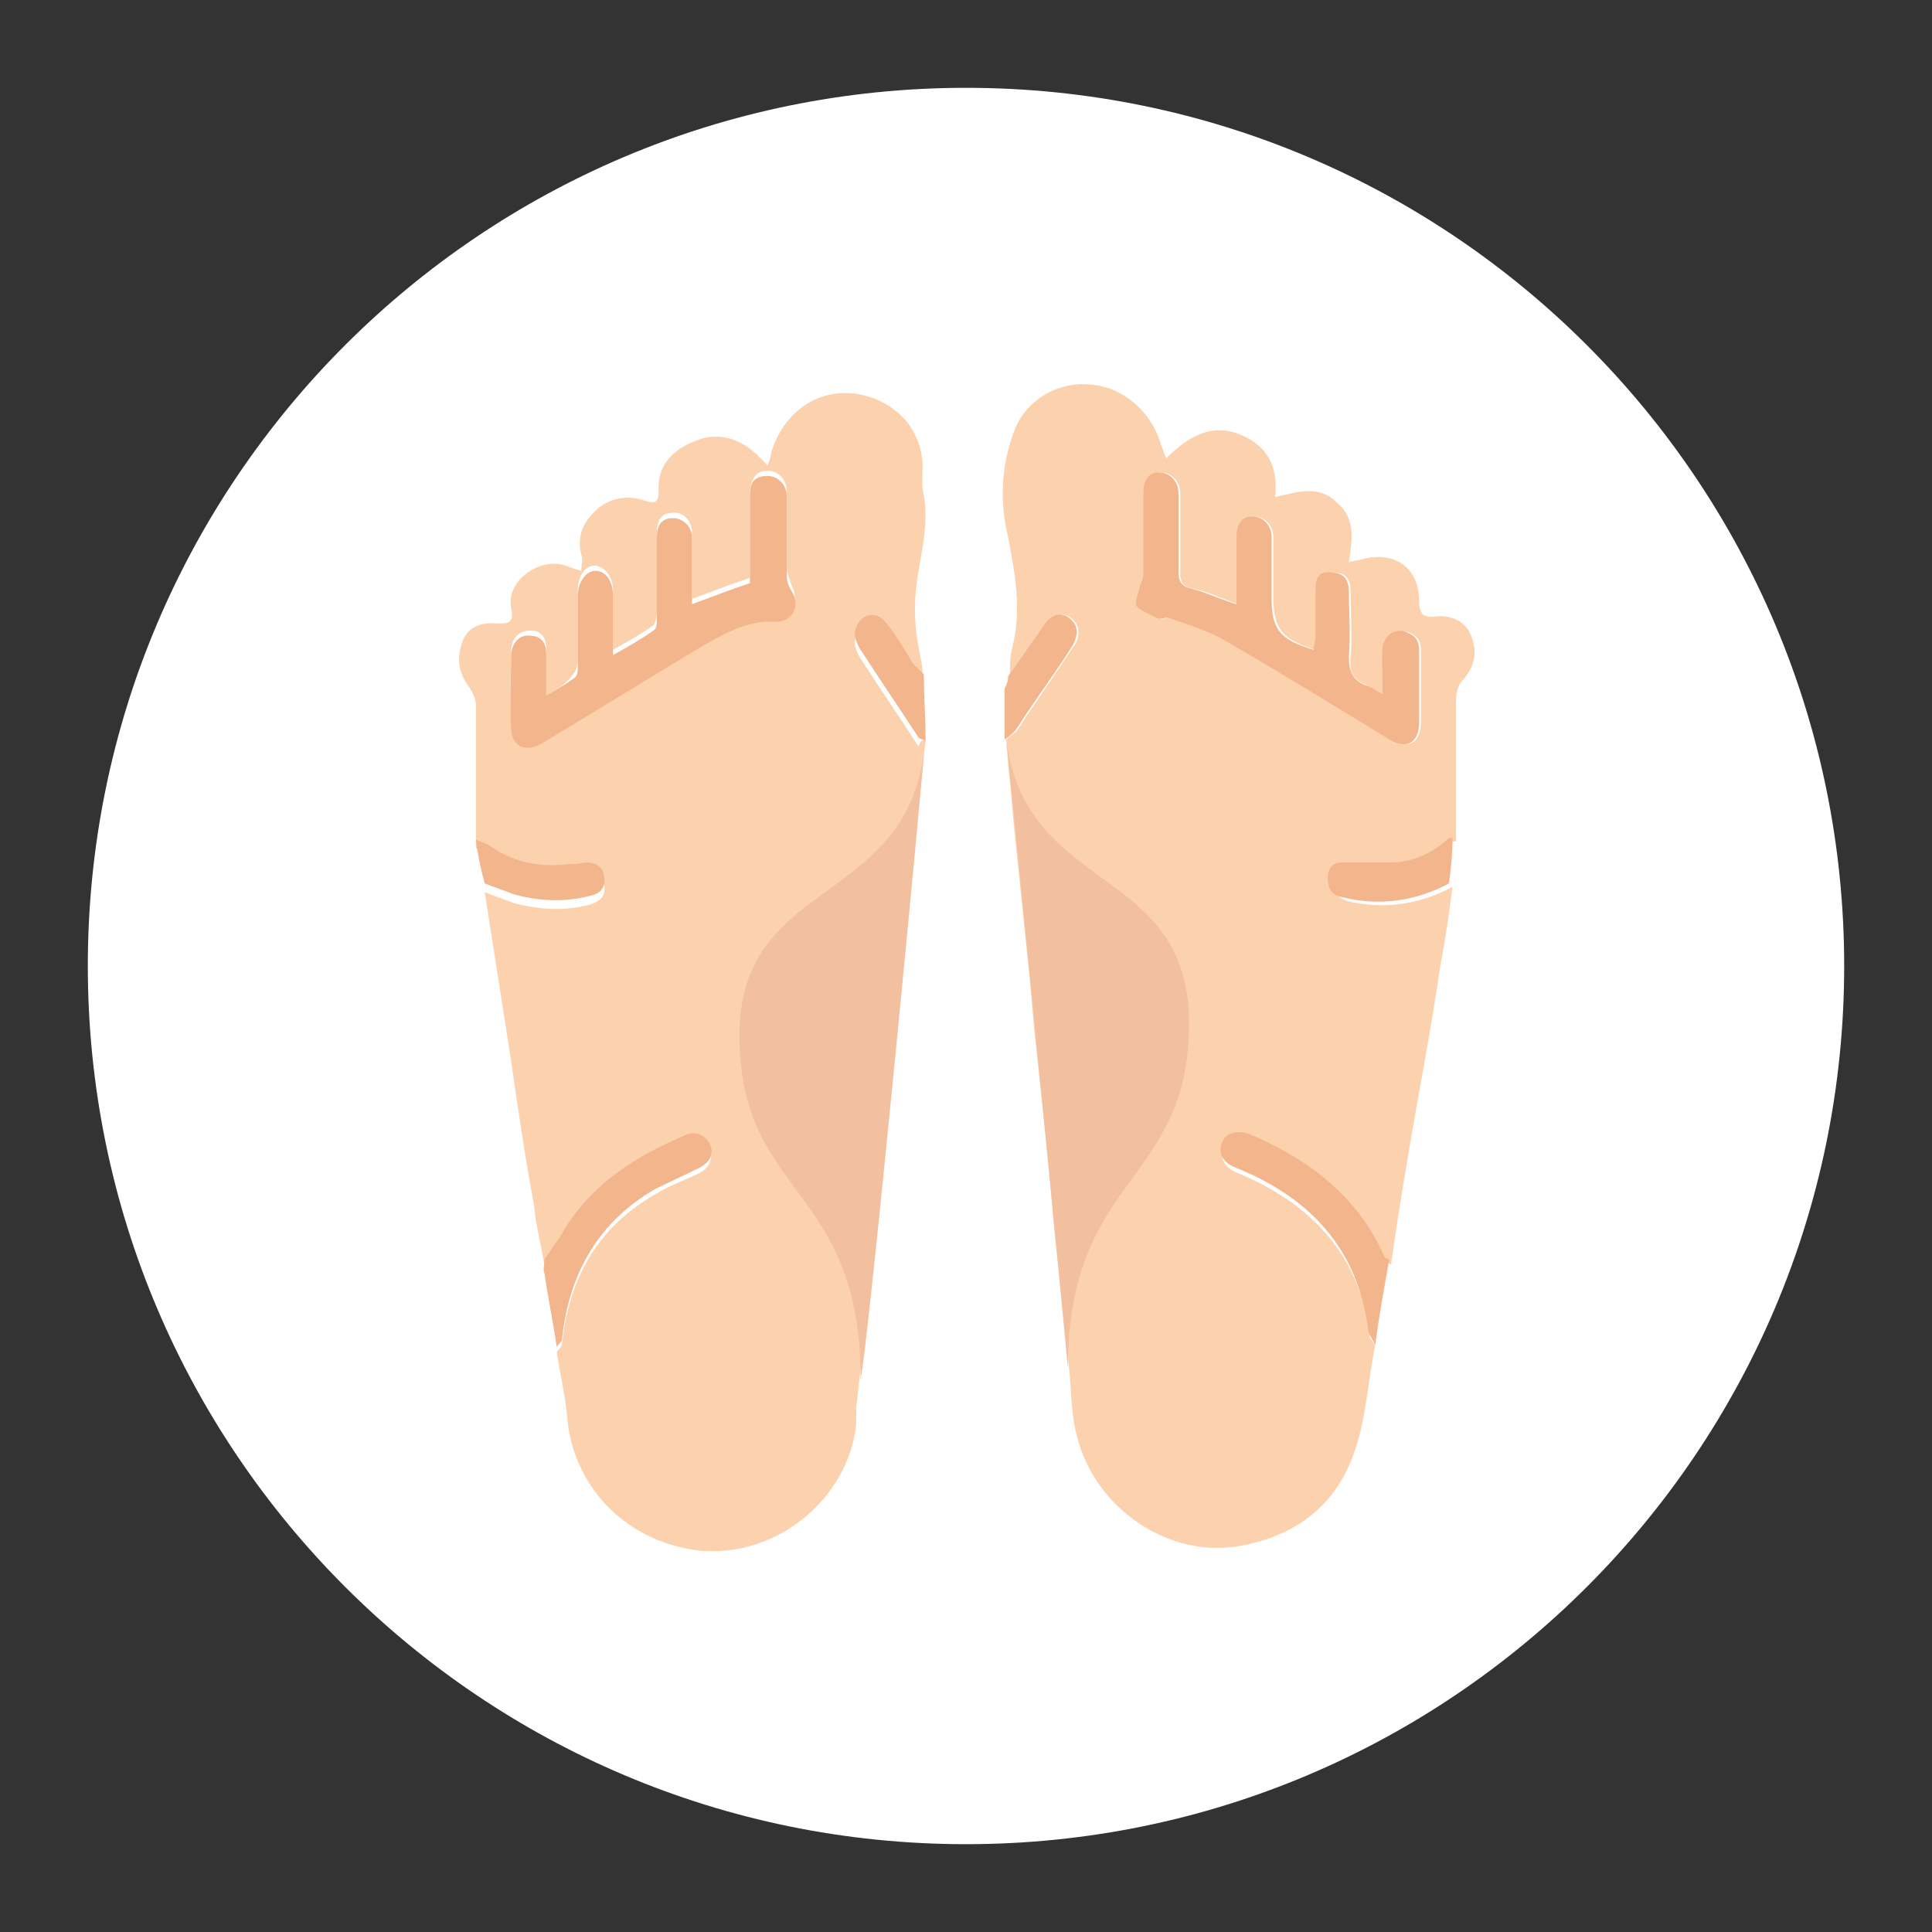
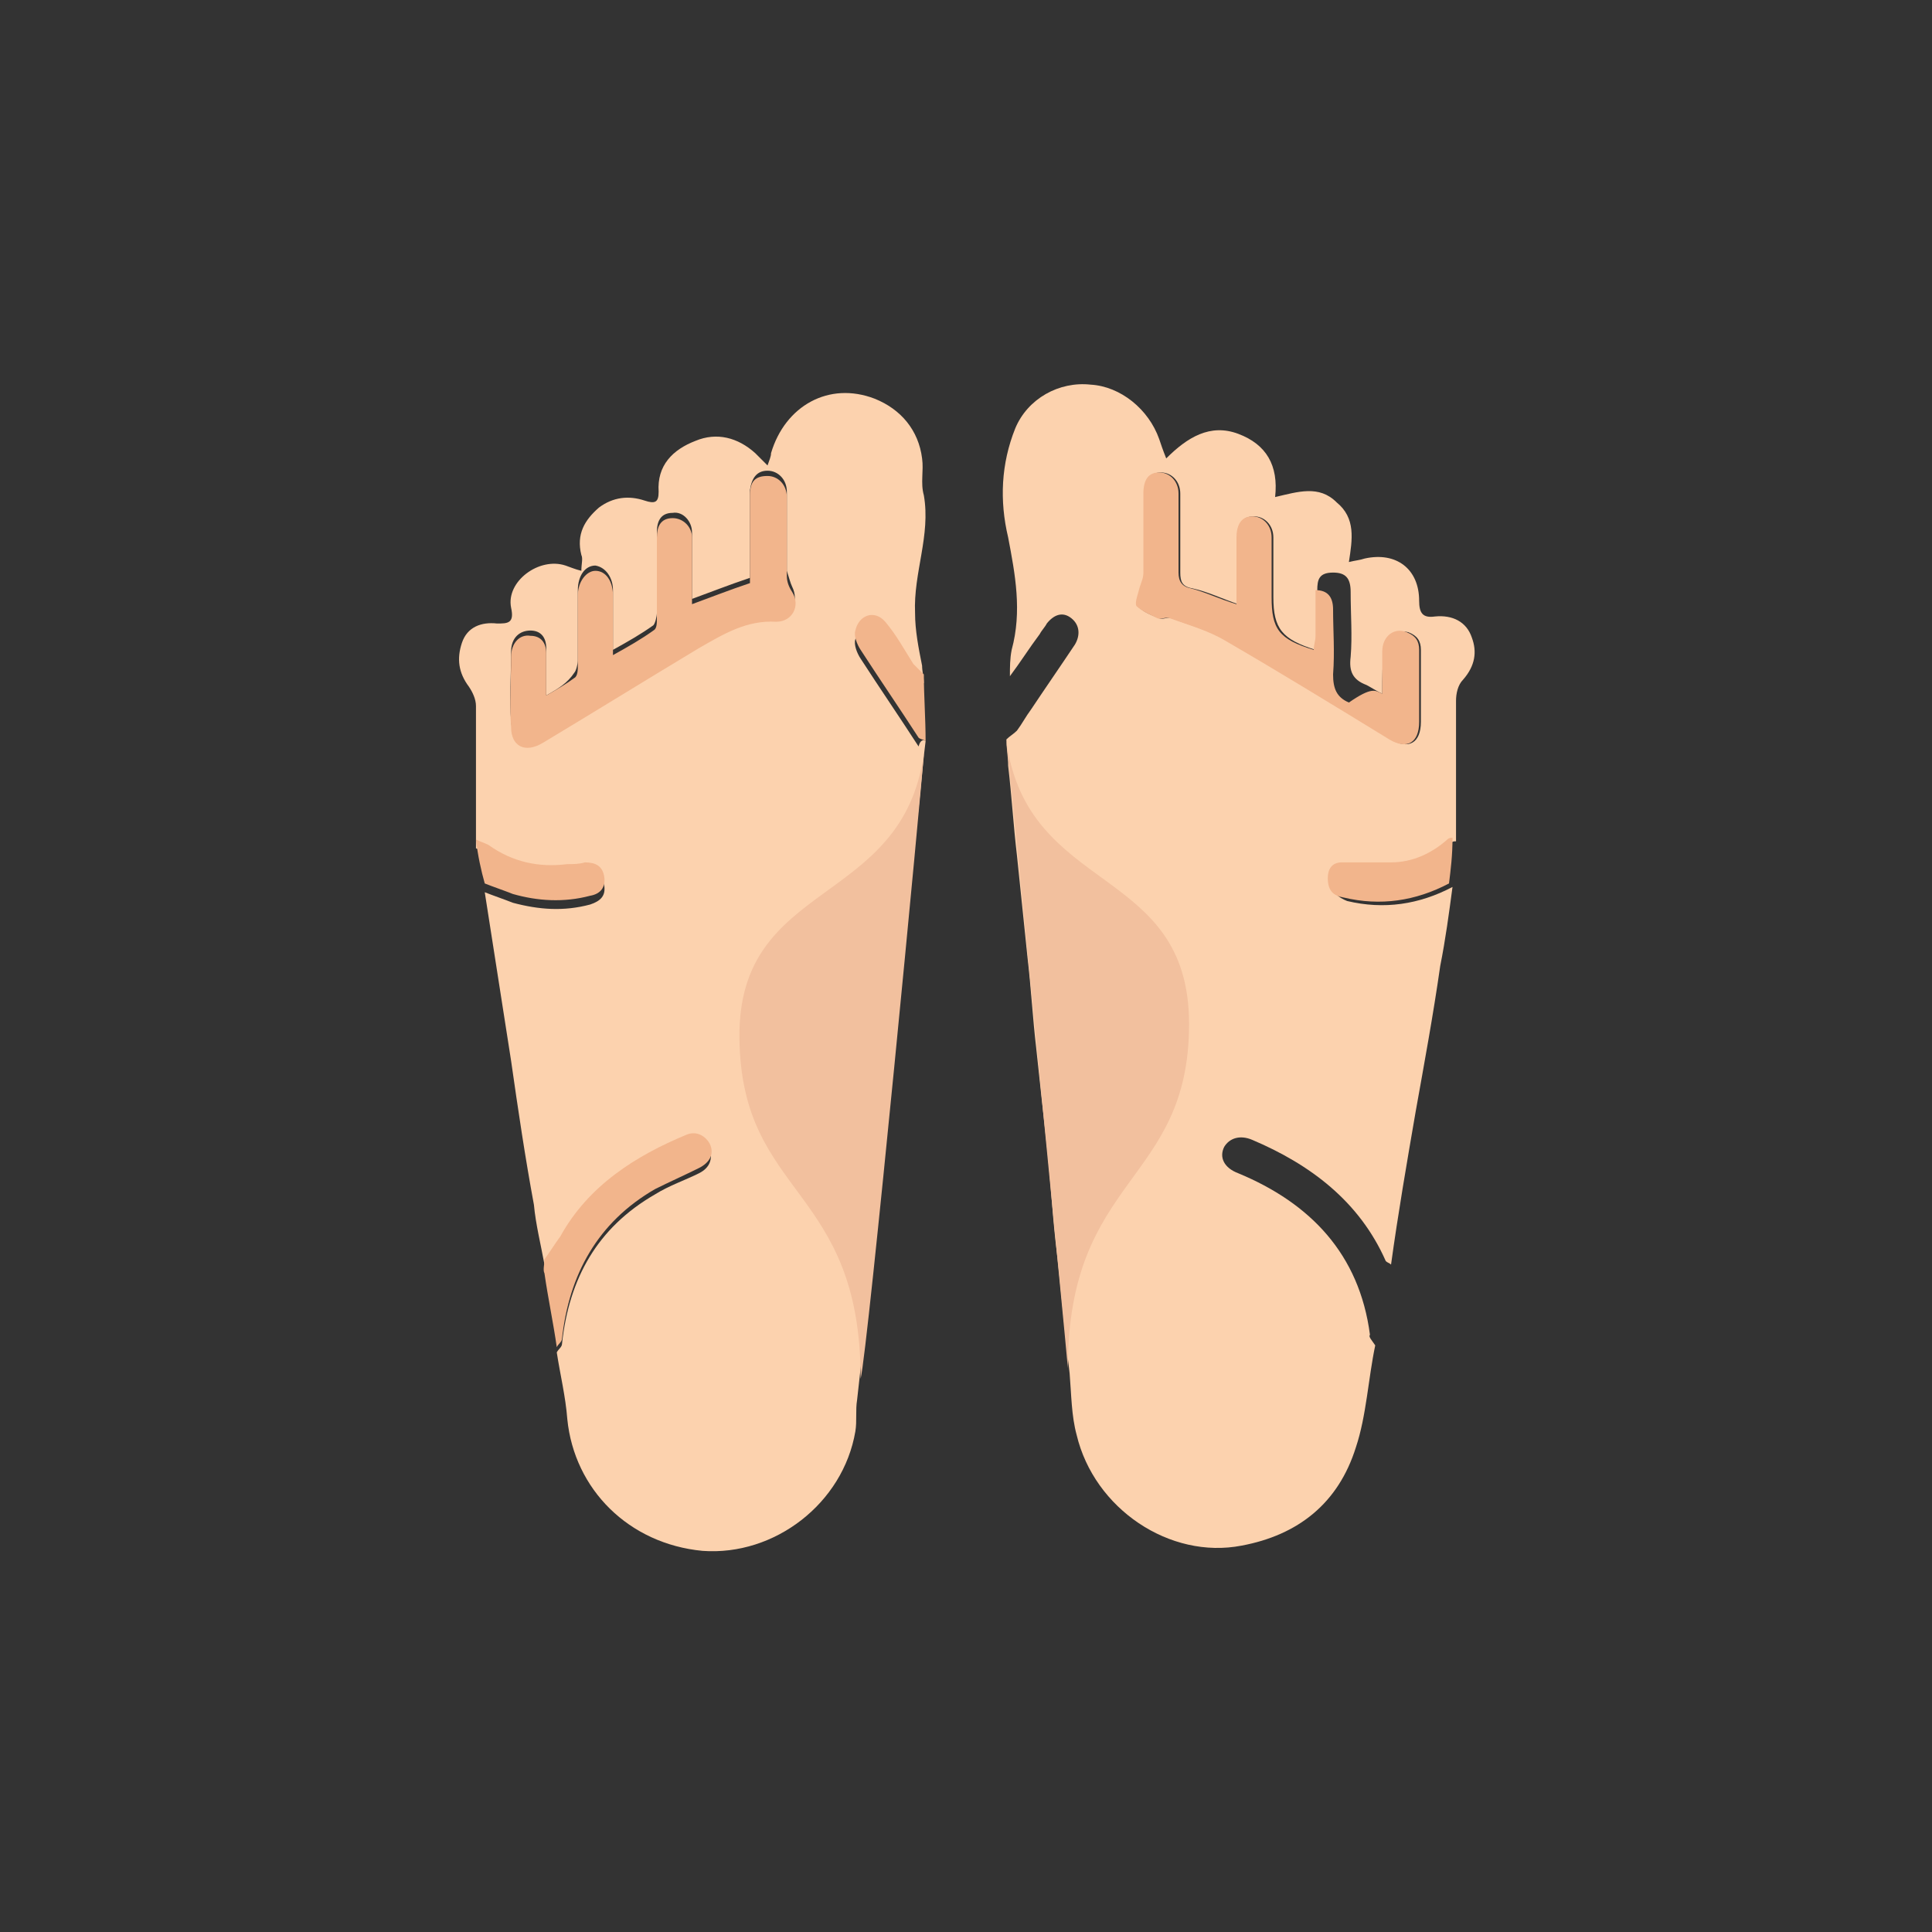
<svg xmlns="http://www.w3.org/2000/svg" version="1.1" id="Layer_1" x="0px" y="0px" viewBox="0 0 110 110" style="enable-background:new 0 0 110 110;" xml:space="preserve">
  <rect x="0" y="0" width="110" height="110" fill="#333333" stroke="none" />
  <style type="text/css">
	.st0{fill:#FFFFFF;}
	.st1{fill:#FCD2AE;}
	.st2{fill:#F2B58C;}
	.st3{fill:#F2C09E;}
</style>
  <g id="naboso_00000093879162141079348070000017250988868834857907_">
    <g>
-       <path class="st0" d="M105,55c0,27.6-22.4,50-50,50S5,82.6,5,55S27.4,5,55,5S105,27.4,105,55z" />
-     </g>
+       </g>
    <g id="naboso">
      <g>
        <g>
          <path class="st1" d="M78.3,76.6c-0.4,1.9-0.5,4-1.1,5.8c-1,3.2-3.3,5-6.5,5.6c-4.1,0.8-8.4-2.1-9.4-6.3      c-0.3-1.1-0.3-2.3-0.4-3.5c-0.3-2.5-0.5-5-0.8-7.5c-0.2-1.8-0.3-3.7-0.5-5.5c-0.2-1.8-0.4-3.6-0.6-5.5c-0.2-1.7-0.3-3.5-0.5-5.2      c-0.2-1.9-0.4-3.9-0.6-5.8c-0.2-1.7-0.3-3.4-0.5-5.1c0-0.5-0.1-1-0.1-1.5c0.2-0.2,0.4-0.3,0.6-0.5c0.3-0.4,0.5-0.8,0.8-1.2      c0.8-1.2,1.7-2.5,2.5-3.7c0.3-0.5,0.3-1.1-0.2-1.5c-0.5-0.4-1-0.2-1.4,0.3c-0.1,0.2-0.3,0.4-0.4,0.6c-0.6,0.8-1.1,1.6-1.7,2.4      c0-0.5,0-1,0.1-1.5c0.6-2.2,0.2-4.3-0.2-6.4c-0.5-2.1-0.4-4.2,0.4-6.2c0.7-1.7,2.5-2.7,4.3-2.5c1.7,0.1,3.3,1.4,3.9,3.1      c0.1,0.3,0.2,0.6,0.4,1.1c1.2-1.2,2.5-2,4.1-1.4c1.6,0.6,2.3,1.8,2.1,3.6c1.3-0.3,2.5-0.7,3.5,0.3c1.1,0.9,0.9,2.1,0.7,3.4      c0.4-0.1,0.6-0.1,0.9-0.2c1.8-0.4,3.1,0.6,3.1,2.4c0,0.7,0.2,1,0.9,0.9c1-0.1,1.8,0.3,2.1,1.2c0.3,0.8,0.2,1.6-0.5,2.4      c-0.3,0.3-0.4,0.8-0.4,1.2c0,2.7,0,5.3,0,8c-0.1,0-0.2,0-0.3,0.1c-0.9,0.8-2,1.3-3.2,1.3c-0.9,0-1.9,0-2.8,0      c-0.6,0-0.8,0.3-0.8,0.9c0,0.6,0.4,0.9,0.9,1.1c2.1,0.5,4.1,0.2,6-0.8c-0.2,1.5-0.4,3-0.7,4.5c-0.4,2.8-0.9,5.5-1.4,8.3      c-0.5,2.9-1,5.8-1.4,8.7c-0.1-0.1-0.2-0.1-0.3-0.2c-1.5-3.4-4.3-5.5-7.6-6.9c-0.7-0.3-1.3-0.1-1.6,0.4c-0.3,0.6,0,1.2,0.8,1.5      c4.1,1.7,6.9,4.6,7.5,9.2C77.9,76.1,78.1,76.3,78.3,76.6z M78.7,39.5c-0.4-0.2-0.7-0.4-0.9-0.5c-0.8-0.3-1-0.8-0.9-1.6      c0.1-1.2,0-2.4,0-3.7c0-0.8-0.3-1.1-1-1.1c-0.8,0-0.9,0.4-0.9,1c0,0.9,0,1.8,0,2.6c0,0.3-0.1,0.5-0.1,0.8      c-1.9-0.6-2.4-1.2-2.4-3c0-1.1,0-2.3,0-3.4c0-0.7-0.5-1.2-1.1-1.2c-0.8,0-0.9,0.6-0.9,1.2c0,0.3,0,0.5,0,0.8c0,1,0,2,0,3      c-0.9-0.3-1.7-0.7-2.6-0.9c-0.6-0.1-0.7-0.4-0.7-0.9c0-1.5,0-3,0-4.5c0-0.7-0.5-1.2-1.1-1.2c-0.6,0-0.9,0.4-0.9,1.2      c0,1.5,0,3,0,4.5c0,0.3-0.2,0.5-0.2,0.8c-0.1,0.4-0.4,0.9-0.2,1.1c0.2,0.3,0.7,0.5,1.2,0.7c0.2,0.1,0.5-0.1,0.7,0      c1.1,0.4,2.2,0.7,3.2,1.3c3.1,1.8,6.2,3.7,9.3,5.6c1,0.6,1.7,0.2,1.7-1c0-1.4,0-2.7,0-4.1c0-0.5-0.2-0.8-0.7-1      c-0.7-0.2-1.3,0.3-1.4,1.1C78.7,37.8,78.7,38.5,78.7,39.5z" />
          <path class="st1" d="M52.7,42.2c-0.2,1.6-0.3,3.1-0.5,4.7c-0.1,1.4-0.3,2.8-0.4,4.2c-0.2,1.8-0.4,3.5-0.6,5.3      c-0.1,1.3-0.2,2.6-0.4,3.9c-0.2,1.9-0.4,3.9-0.6,5.8c-0.2,1.8-0.3,3.6-0.5,5.5c-0.3,2.7-0.6,5.4-0.9,8.1c-0.1,0.6,0,1.2-0.1,1.8      c-0.7,4.1-4.6,7.1-8.7,6.8c-4.2-0.4-7.3-3.5-7.7-7.5c-0.1-1.3-0.4-2.5-0.6-3.8c0.1-0.2,0.3-0.3,0.3-0.5c0.4-3.7,2-6.6,5.3-8.5      c0.8-0.5,1.7-0.8,2.5-1.2c0.6-0.3,0.8-0.8,0.6-1.4c-0.3-0.6-0.7-0.8-1.3-0.5c-3,1.2-5.6,2.9-7.2,5.8c-0.3,0.5-0.6,0.9-0.9,1.3      c-0.2-1.1-0.5-2.3-0.6-3.4c-0.5-2.7-0.9-5.4-1.3-8.2c-0.5-3.2-1-6.4-1.5-9.6c0.5,0.2,1.1,0.4,1.6,0.6c1.5,0.4,2.9,0.5,4.4,0.1      c0.6-0.2,0.9-0.5,0.8-1.1c-0.1-0.6-0.5-0.8-1.1-0.8c-0.3,0-0.7,0-1,0.1c-1.7,0.2-3.2-0.1-4.5-1.1c-0.2-0.1-0.4-0.2-0.7-0.3      c0-2.7,0-5.4,0-8.1c0-0.4-0.2-0.8-0.4-1.1c-0.6-0.8-0.7-1.6-0.4-2.5c0.3-0.9,1.1-1.2,2-1.1c0.6,0,1,0,0.8-0.9      c-0.3-1.5,1.6-2.9,3.1-2.4c0.3,0.1,0.5,0.2,0.9,0.3c0-0.4,0.1-0.7,0-0.9c-0.3-1.2,0.2-2,1-2.7c0.8-0.6,1.7-0.7,2.6-0.4      c0.6,0.2,0.8,0.1,0.8-0.5c-0.1-1.5,0.8-2.4,2.1-2.9c1.2-0.5,2.4-0.2,3.4,0.7c0.2,0.2,0.4,0.4,0.7,0.7c0.1-0.3,0.2-0.5,0.2-0.7      c0.8-2.7,3.3-4.1,5.9-3.1c1.5,0.6,2.5,1.8,2.7,3.4c0.1,0.7-0.1,1.4,0.1,2.1c0.4,2.3-0.6,4.4-0.5,6.7c0,1,0.2,2,0.4,3      c0,0.3,0.1,0.7,0.1,1c-0.2-0.2-0.4-0.3-0.6-0.6c-0.6-0.8-1-1.6-1.6-2.4c-0.6-0.7-1.5-0.4-1.7,0.5c-0.1,0.3,0.1,0.8,0.3,1.1      c1.1,1.7,2.2,3.3,3.3,5C52.4,42.1,52.6,42.1,52.7,42.2z M31.1,39.6c0-1.1,0-1.9,0-2.7c0-0.6-0.3-1-0.9-1c-0.6,0-1.1,0.4-1.1,1.2      c0,1.3-0.1,2.7,0,4c0.1,1.1,0.9,1.5,1.8,0.9c3-1.8,5.9-3.6,8.9-5.4c1.3-0.8,2.7-1.6,4.4-1.5c0.9,0,1.3-0.9,0.9-1.7      c-0.1-0.2-0.2-0.6-0.3-0.9c0-1.5,0-3,0-4.5c0-0.7-0.5-1.2-1.1-1.2c-0.6,0-0.9,0.4-1,1.1c0,0.9,0,1.8,0,2.6c0,0.8,0,1.7,0,2.4      c-1.2,0.4-2.2,0.8-3.3,1.2c0-1.3,0-2.5,0-3.8c0-0.6-0.5-1.2-1.1-1.1c-0.7,0-0.9,0.5-0.9,1.1c0,1.5,0,3.1,0,4.6      c0,0.2-0.1,0.6-0.2,0.7c-0.7,0.5-1.4,0.9-2.3,1.4c0-1.3,0-2.4,0-3.4c0-0.7-0.4-1.3-1-1.4c-0.6,0-1,0.6-1,1.4c0,1.3,0,2.7,0,4      c0,0.2-0.1,0.6-0.2,0.7C32.3,38.9,31.8,39.2,31.1,39.6z" />
          <path class="st2" d="M31,71.7c0.3-0.4,0.6-0.9,0.9-1.3c1.6-2.9,4.3-4.6,7.2-5.8c0.5-0.2,1,0,1.3,0.5c0.3,0.6,0,1.1-0.6,1.4      c-0.8,0.4-1.7,0.8-2.5,1.2c-3.3,1.9-4.9,4.9-5.3,8.5c0,0.2-0.2,0.3-0.3,0.5c-0.2-1.4-0.5-2.8-0.7-4.2C30.9,72.3,31,72,31,71.7z" />
-           <path class="st2" d="M78.3,76.6c-0.1-0.3-0.4-0.6-0.4-0.9c-0.6-4.6-3.3-7.5-7.5-9.2c-0.8-0.3-1.1-0.9-0.8-1.5      c0.2-0.5,0.9-0.7,1.6-0.4c3.3,1.4,6.1,3.5,7.6,6.9c0,0.1,0.2,0.2,0.3,0.2C78.8,73.4,78.5,75,78.3,76.6z" />
          <path class="st2" d="M27.1,47.8c0.2,0.1,0.5,0.2,0.7,0.3c1.4,1,2.9,1.3,4.5,1.1c0.3,0,0.7,0,1-0.1c0.6,0,1,0.2,1.1,0.8      c0.1,0.6-0.2,1-0.8,1.1c-1.5,0.4-3,0.3-4.4-0.1c-0.5-0.2-1.1-0.4-1.6-0.6C27.4,49.6,27.2,48.7,27.1,47.8z" />
          <path class="st2" d="M82.5,50.3c-1.9,1-3.9,1.3-6,0.8c-0.6-0.1-0.9-0.4-0.9-1.1c0-0.6,0.3-0.9,0.8-0.9c0.9,0,1.9,0,2.8,0      c1.2,0,2.3-0.5,3.2-1.3c0.1-0.1,0.2-0.1,0.3-0.1C82.7,48.7,82.6,49.5,82.5,50.3z" />
          <path class="st2" d="M52.7,42.2c-0.1-0.1-0.3-0.1-0.4-0.2c-1.1-1.7-2.2-3.3-3.3-5c-0.2-0.3-0.4-0.8-0.3-1.1      c0.2-0.9,1.1-1.2,1.7-0.5c0.6,0.7,1.1,1.6,1.6,2.4c0.2,0.2,0.4,0.4,0.6,0.6C52.6,39.6,52.7,40.9,52.7,42.2z" />
-           <path class="st2" d="M57.4,38.5c0.6-0.8,1.1-1.6,1.7-2.4c0.1-0.2,0.3-0.4,0.4-0.6c0.4-0.5,0.9-0.7,1.4-0.3      c0.5,0.4,0.5,0.9,0.2,1.5c-0.8,1.3-1.7,2.5-2.5,3.7c-0.3,0.4-0.5,0.8-0.8,1.2c-0.2,0.2-0.4,0.4-0.6,0.5c0-1,0-1.9,0-2.9      C57.3,39,57.4,38.8,57.4,38.5z" />
-           <path class="st2" d="M78.7,39.5c0-0.9,0-1.7,0-2.4c0-0.9,0.7-1.4,1.4-1.1c0.5,0.2,0.7,0.5,0.7,1c0,1.4,0,2.7,0,4.1      c0,1.2-0.7,1.6-1.7,1c-3.1-1.9-6.2-3.8-9.3-5.6c-1-0.6-2.1-0.9-3.2-1.3c-0.2-0.1-0.5,0.1-0.7,0c-0.4-0.2-0.9-0.4-1.2-0.7      c-0.1-0.2,0.1-0.7,0.2-1.1c0.1-0.3,0.2-0.5,0.2-0.8c0-1.5,0-3,0-4.5c0-0.8,0.3-1.2,0.9-1.2c0.6,0,1.1,0.5,1.1,1.2      c0,1.5,0,3,0,4.5c0,0.5,0.2,0.8,0.7,0.9c0.8,0.2,1.6,0.6,2.6,0.9c0-1,0-2,0-3c0-0.3,0-0.5,0-0.8c0-0.6,0.2-1.2,0.9-1.2      c0.6,0,1.1,0.5,1.1,1.2c0,1.1,0,2.3,0,3.4c0,1.8,0.4,2.4,2.4,3c0-0.3,0.1-0.5,0.1-0.8c0-0.9,0-1.8,0-2.6c0-0.6,0.1-1.1,0.9-1      c0.7,0,1,0.4,1,1.1c0,1.2,0.1,2.4,0,3.7c0,0.8,0.2,1.3,0.9,1.6C78.1,39.1,78.3,39.3,78.7,39.5z" />
+           <path class="st2" d="M78.7,39.5c0-0.9,0-1.7,0-2.4c0-0.9,0.7-1.4,1.4-1.1c0.5,0.2,0.7,0.5,0.7,1c0,1.4,0,2.7,0,4.1      c0,1.2-0.7,1.6-1.7,1c-3.1-1.9-6.2-3.8-9.3-5.6c-1-0.6-2.1-0.9-3.2-1.3c-0.2-0.1-0.5,0.1-0.7,0c-0.4-0.2-0.9-0.4-1.2-0.7      c-0.1-0.2,0.1-0.7,0.2-1.1c0.1-0.3,0.2-0.5,0.2-0.8c0-1.5,0-3,0-4.5c0-0.8,0.3-1.2,0.9-1.2c0.6,0,1.1,0.5,1.1,1.2      c0,1.5,0,3,0,4.5c0,0.5,0.2,0.8,0.7,0.9c0.8,0.2,1.6,0.6,2.6,0.9c0-1,0-2,0-3c0-0.3,0-0.5,0-0.8c0-0.6,0.2-1.2,0.9-1.2      c0.6,0,1.1,0.5,1.1,1.2c0,1.1,0,2.3,0,3.4c0,1.8,0.4,2.4,2.4,3c0-0.3,0.1-0.5,0.1-0.8c0-0.9,0-1.8,0-2.6c0.7,0,1,0.4,1,1.1c0,1.2,0.1,2.4,0,3.7c0,0.8,0.2,1.3,0.9,1.6C78.1,39.1,78.3,39.3,78.7,39.5z" />
          <path class="st2" d="M31.1,39.6c0.7-0.4,1.2-0.7,1.6-1c0.2-0.1,0.2-0.5,0.2-0.7c0-1.3,0-2.7,0-4c0-0.8,0.5-1.4,1-1.4      c0.6,0,1,0.6,1,1.4c0,1.1,0,2.1,0,3.4c0.9-0.5,1.6-0.9,2.3-1.4c0.2-0.1,0.2-0.4,0.2-0.7c0-1.5,0-3.1,0-4.6      c0-0.6,0.2-1.1,0.9-1.1c0.6,0,1.1,0.5,1.1,1.1c0,1.2,0,2.5,0,3.8c1.1-0.4,2.1-0.8,3.3-1.2c0-0.7,0-1.6,0-2.4c0-0.9,0-1.8,0-2.6      c0-0.8,0.3-1.1,1-1.1c0.6,0,1.1,0.5,1.1,1.2c0,1.5,0,3,0,4.5c0,0.3,0.1,0.6,0.3,0.9c0.5,0.8,0,1.7-0.9,1.7      c-1.7-0.1-3,0.7-4.4,1.5c-3,1.8-5.9,3.6-8.9,5.4c-1,0.6-1.8,0.2-1.8-0.9c-0.1-1.3,0-2.7,0-4c0-0.8,0.5-1.3,1.1-1.2      c0.6,0,0.9,0.4,0.9,1C31.1,37.7,31.1,38.5,31.1,39.6z" />
        </g>
      </g>
      <path class="st3" d="M57.3,42.2c0.2,1.7,3.4,34.4,3.5,35.7c0-11,6.9-10.5,6.9-19.6S58.5,51,57.3,42.2z" />
      <path class="st3" d="M52.6,42.9C52.5,44.6,49.4,77,49,78.5c0-11-6.8-10.3-6.9-19.4S51.4,51.7,52.6,42.9z" />
    </g>
  </g>
</svg>